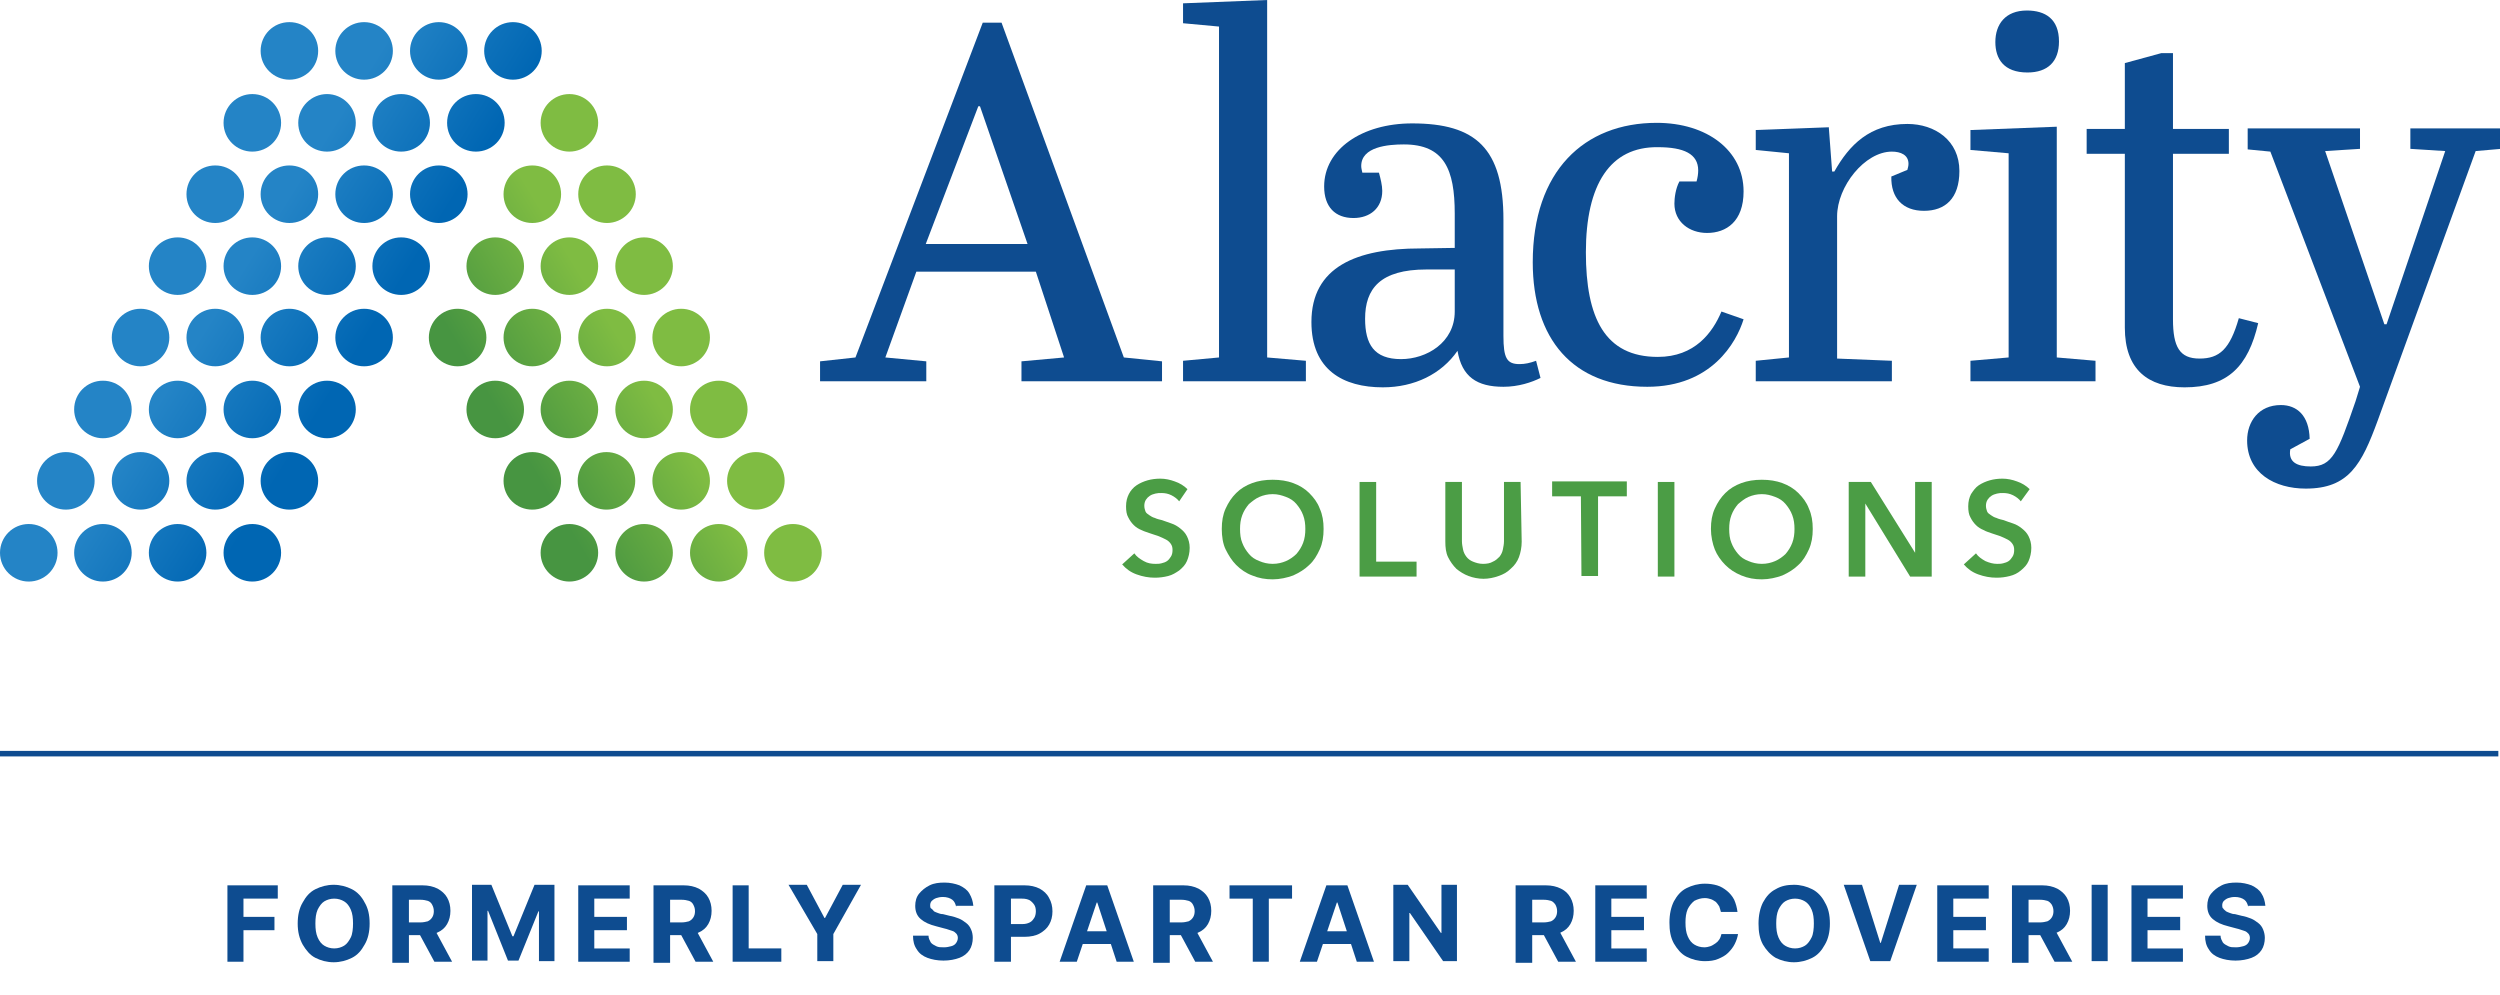
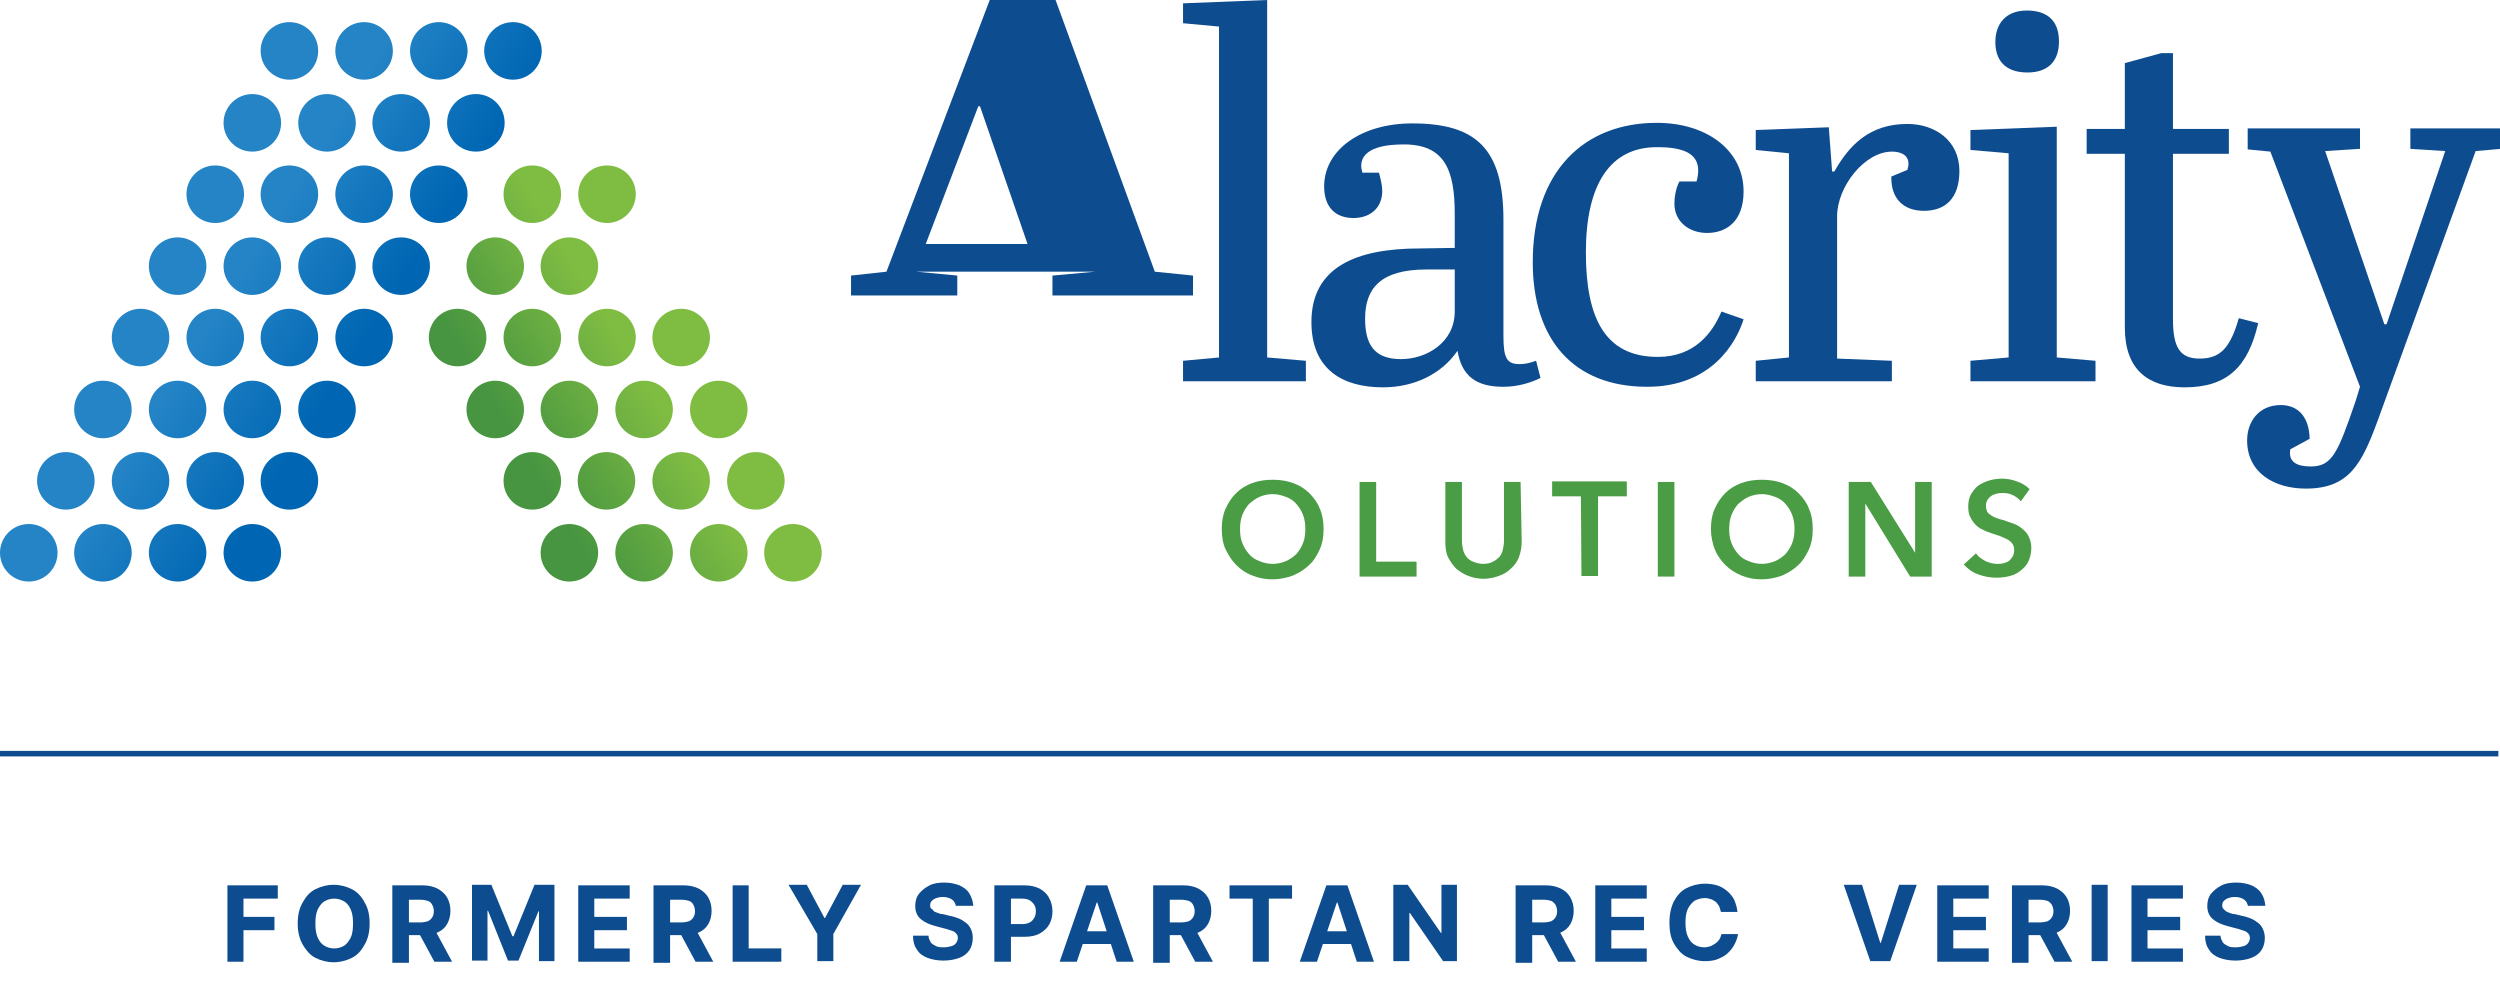
<svg xmlns="http://www.w3.org/2000/svg" version="1.1" id="Layer_2_00000073701811671726301770000007641432195598157976_" x="0px" y="0px" viewBox="0 0 451.8 179.8" style="enable-background:new 0 0 451.8 179.8;" xml:space="preserve">
  <style type="text/css">
	.st0{fill:#0E4C90;}
	.st1{fill:#4B9D45;}
	.st2{fill:url(#SVGID_1_);}
	.st3{fill:url(#SVGID_00000083800259561217333580000006563600018913450147_);}
	.st4{fill:url(#SVGID_00000031898628667664101490000006918064765858458544_);}
	.st5{fill:url(#SVGID_00000162311363742919384110000005537096938993449355_);}
	.st6{fill:url(#SVGID_00000017516251808766545740000014130649705479009921_);}
	.st7{fill:url(#SVGID_00000163064651403226107160000009689552117432234427_);}
	.st8{fill:url(#SVGID_00000173867411906171240030000008304185455468082048_);}
	.st9{fill:url(#SVGID_00000164490474652580148350000006102173328099532693_);}
	.st10{fill:url(#SVGID_00000028323383413320375480000013716450480356645282_);}
	.st11{fill:url(#SVGID_00000109710400884961741540000015946341779346976701_);}
	.st12{fill:url(#SVGID_00000130636416958929944400000004339687459097379207_);}
	.st13{fill:url(#SVGID_00000128444371969350111740000012389829995718161331_);}
	.st14{fill:url(#SVGID_00000152255805345427678970000016936146264975869873_);}
	.st15{fill:url(#SVGID_00000129891636709313728400000016927441825611858623_);}
	.st16{fill:url(#SVGID_00000151523050814831628630000015751227077016690830_);}
	.st17{fill:url(#SVGID_00000084518586608729923450000010006505477317388689_);}
	.st18{fill:url(#SVGID_00000075147139814741607690000011346795189508974211_);}
	.st19{fill:url(#SVGID_00000045583175170187656130000008663369715755008410_);}
	.st20{fill:url(#SVGID_00000043414900187964772020000005275771450729999033_);}
	.st21{fill:url(#SVGID_00000039106025327392824090000007303486119592883841_);}
	.st22{fill:url(#SVGID_00000136412723601027757430000014644586401672796575_);}
	.st23{fill:url(#SVGID_00000162331424761352897250000010891841333495039371_);}
	.st24{fill:url(#SVGID_00000078046831153605564810000008871871972688786834_);}
	.st25{fill:url(#SVGID_00000144304361805704346300000005270263260040821177_);}
	.st26{fill:url(#SVGID_00000085964446896192687950000000991923944068092803_);}
	.st27{fill:url(#SVGID_00000124158545136830724440000004037192336674971310_);}
	.st28{fill:url(#SVGID_00000105403993675065228950000014994395243144049059_);}
	.st29{fill:url(#SVGID_00000083090609541380955810000010484593329203380409_);}
	.st30{fill:url(#SVGID_00000143613968422899126800000008090413145486726298_);}
	.st31{fill:url(#SVGID_00000038404680098310882570000003866068794910409131_);}
	.st32{fill:url(#SVGID_00000165938456241978542810000017685388235861471633_);}
	.st33{fill:url(#SVGID_00000052786011371280909960000001979858656443258773_);}
	.st34{fill:url(#SVGID_00000069397985042833817700000010928840065688245925_);}
	.st35{fill:url(#SVGID_00000103982946395986615000000002648786347850645944_);}
	.st36{fill:url(#SVGID_00000158003150517197337300000009895683714500086185_);}
	.st37{fill:url(#SVGID_00000154384005833225579130000001738795560855297438_);}
	.st38{fill:url(#SVGID_00000045594447838444871770000007844434666348420790_);}
	.st39{fill:url(#SVGID_00000044135722891266758180000004260909133927405742_);}
	.st40{fill:url(#SVGID_00000181793454066410981440000001805405049222558371_);}
	.st41{fill:url(#SVGID_00000176752867644213456120000017502870299746319036_);}
	.st42{fill:url(#SVGID_00000025444022343641098370000002234001990654020236_);}
	.st43{fill:url(#SVGID_00000128451024962266089540000008211054547085759930_);}
	.st44{fill:url(#SVGID_00000149382362235263764510000007789901731382412477_);}
	.st45{fill:url(#SVGID_00000127022652620508062310000017269371029995428780_);}
	.st46{fill:url(#SVGID_00000083090021122169471120000004379541349882494653_);}
	.st47{fill:url(#SVGID_00000052825368373595408540000011797625311568435354_);}
	.st48{fill:url(#SVGID_00000029748894879087833060000006390097568781392827_);}
	.st49{fill:url(#SVGID_00000098900543492243992770000007231265669235783056_);}
	.st50{fill:url(#SVGID_00000106134846199607156640000008647247548926012853_);}
	.st51{fill:url(#SVGID_00000103959071836125490880000014256984234002388137_);}
	.st52{fill:url(#SVGID_00000151523707278026253120000007994700015026174389_);}
	.st53{fill:url(#SVGID_00000033352403935496582730000016758414320519161256_);}
	.st54{fill:url(#SVGID_00000074410957412750111930000015286790743428923274_);}
	.st55{fill:url(#SVGID_00000145017579881234723700000018005854430587859903_);}
	.st56{enable-background:new    ;}
	.st57{fill:none;stroke:#0E4C90;stroke-miterlimit:10;}
</style>
  <g id="Layer_1-2">
    <g>
      <g>
        <g>
-           <path class="st0" d="M187.2,49.1h-21.6L160,64.6l7.4,0.7v3.6h-19.2v-3.6l6.4-0.7l23-60.5h3.4l22.1,60.5l6.9,0.7v3.6h-25.4v-3.6      l7.7-0.7L187.2,49.1L187.2,49.1z M167.3,44.1h18.4l-8.6-24.9h-0.3L167.3,44.1L167.3,44.1z" />
+           <path class="st0" d="M187.2,49.1h-21.6l7.4,0.7v3.6h-19.2v-3.6l6.4-0.7l23-60.5h3.4l22.1,60.5l6.9,0.7v3.6h-25.4v-3.6      l7.7-0.7L187.2,49.1L187.2,49.1z M167.3,44.1h18.4l-8.6-24.9h-0.3L167.3,44.1L167.3,44.1z" />
          <path class="st0" d="M229,0v64.6l7,0.6v3.7h-22.2v-3.7l6.5-0.6V4.8l-6.5-0.6V0.6L229,0L229,0z" />
          <path class="st0" d="M262.9,44.8v-6.2c0-8-1.9-12.5-9.2-12.5c-2.8,0-7.7,0.4-7.7,3.9c0,0.4,0.1,0.7,0.2,1.2h3      c0.3,1.1,0.6,2.3,0.6,3.3c0,3.1-2.2,4.9-5.2,4.9c-3.3,0-5.3-2-5.3-5.7c0-6.7,6.8-11.4,15.9-11.4c11.5,0,16.5,4.5,16.5,17.4v21      c0,4,0.6,5.1,2.9,5.1c1,0,1.9-0.2,3-0.6l0.8,3.1c-1.6,0.8-4,1.6-6.7,1.6c-4.8,0-7.5-1.8-8.3-6.5c-2.9,4.2-7.8,6.6-13.5,6.6      c-7.1,0-12.9-3.1-12.9-11.8c0-10,8.2-13.3,19.6-13.3L262.9,44.8L262.9,44.8z M262.9,56.3v-7.6h-5.1c-8.4,0-11.1,3.5-11.1,8.9      c0,4.6,1.6,7.3,6.5,7.3C257.8,64.9,262.9,61.9,262.9,56.3L262.9,56.3z" />
          <path class="st0" d="M286.6,45.6c0,11.8,3.4,18.9,13,18.9c6.7,0,9.9-4.4,11.5-8.2l4,1.4c-1.3,4.2-5.8,12.2-17.4,12.2      c-13.5,0-20.7-8.7-20.7-22.5c0-16.5,9.3-25.2,22.4-25.2c9.1,0,15.7,5,15.7,12.4c0,5.4-3.1,7.5-6.6,7.5c-3.2,0-5.9-2-5.9-5.3      c0-1,0.2-2.7,0.9-4h3.1c0.2-0.7,0.3-1.4,0.3-2c0-3-2.6-4.2-7.3-4.2C291,26.5,286.6,33.3,286.6,45.6L286.6,45.6z" />
          <path class="st0" d="M341.9,65.2v3.7h-24.6v-3.7l6-0.6V27.7l-6-0.6v-3.6l13.2-0.5l0.6,8h0.4c2.7-4.8,6.4-8.6,13.2-8.6      c5,0,9.4,3,9.4,8.5c0,5-2.6,7.2-6.4,7.2s-6-2.3-5.9-6.2l2.9-1.2c0.1-0.4,0.2-0.7,0.2-1.1c0-1.6-1.4-2.2-3-2.2      c-4.9,0-9.9,6.3-9.9,11.7v25.7L341.9,65.2L341.9,65.2z" />
          <path class="st0" d="M371.7,22.9v41.7l7,0.6v3.7h-22.6v-3.7l6.9-0.6V27.7l-6.9-0.6v-3.6L371.7,22.9L371.7,22.9z M366.3,1.9      c3.3,0,5.8,1.5,5.8,5.6c0,3.6-2,5.6-5.7,5.6c-4.3,0-5.8-2.5-5.8-5.5C360.6,4.4,362.4,1.9,366.3,1.9z" />
          <path class="st0" d="M384,27.8h-6.9v-4.5h6.9V11.4l6.6-1.8h2.1v13.7h10.1v4.5h-10.1v29.9c0,5,1.2,7.1,4.8,7.1s5.5-1.7,7.1-7.3      l3.5,0.9c-1.8,7.8-5.5,11.6-13.3,11.6c-6.6,0-10.8-3.2-10.8-10.8L384,27.8L384,27.8z" />
          <path class="st0" d="M406.2,23.2h20.3v3.7l-6.3,0.4l10.7,31.3h0.4l10.6-31.3l-6.3-0.4v-3.7h16.4v3.7l-4.6,0.4L429.7,76      c-2.9,7.9-5.2,12.3-13,12.3c-5.6,0-10.6-2.8-10.6-8.7c0-3.4,2.1-6.4,6.1-6.4c2.9,0,5.1,1.9,5.2,6.1l-3.5,1.9      c-0.4,2.3,1.2,3.1,3.7,3.1c3.9,0,4.9-2.5,8.1-11.8l0.8-2.6l-16.2-42.5l-4.1-0.4L406.2,23.2L406.2,23.2z" />
        </g>
        <g>
-           <path class="st1" d="M213.1,90.6c-0.3-0.4-0.8-0.8-1.4-1.1c-0.6-0.3-1.2-0.4-1.8-0.4c-0.4,0-0.7,0-1.1,0.1      c-0.4,0.1-0.7,0.2-1,0.4c-0.3,0.2-0.5,0.4-0.7,0.7c-0.2,0.3-0.3,0.7-0.3,1.1c0,0.4,0.1,0.7,0.2,1s0.4,0.5,0.7,0.7s0.6,0.4,1,0.5      c0.4,0.2,0.9,0.3,1.3,0.4c0.6,0.2,1.1,0.4,1.7,0.6c0.6,0.2,1.1,0.5,1.6,0.9c0.5,0.4,0.9,0.8,1.2,1.4c0.3,0.6,0.5,1.3,0.5,2.1      c0,0.9-0.2,1.7-0.5,2.4c-0.3,0.7-0.8,1.2-1.4,1.7c-0.6,0.4-1.2,0.8-2,1c-0.8,0.2-1.6,0.3-2.4,0.3c-1.1,0-2.2-0.2-3.3-0.6      s-1.9-1-2.6-1.8l2.2-2c0.4,0.6,1,1,1.7,1.4s1.4,0.5,2.1,0.5c0.4,0,0.7,0,1.1-0.1s0.7-0.2,1-0.4s0.5-0.5,0.7-0.8      c0.2-0.3,0.3-0.7,0.3-1.2s-0.1-0.8-0.3-1.1c-0.2-0.3-0.5-0.6-0.9-0.8c-0.4-0.2-0.8-0.4-1.3-0.6c-0.5-0.2-1-0.3-1.5-0.5      c-0.5-0.2-1-0.3-1.6-0.6c-0.5-0.2-1-0.5-1.4-0.9s-0.7-0.8-1-1.4c-0.3-0.5-0.4-1.2-0.4-2c0-0.9,0.2-1.6,0.5-2.2s0.8-1.2,1.4-1.6      c0.6-0.4,1.3-0.7,2-0.9s1.5-0.3,2.3-0.3c0.9,0,1.8,0.2,2.6,0.5c0.9,0.3,1.7,0.8,2.3,1.4L213.1,90.6L213.1,90.6z" />
          <path class="st1" d="M220.8,95.6c0-1.4,0.2-2.6,0.7-3.7c0.5-1.1,1.1-2,1.9-2.8s1.8-1.4,2.9-1.8s2.3-0.6,3.7-0.6s2.6,0.2,3.7,0.6      c1.1,0.4,2.1,1,2.9,1.8c0.8,0.8,1.5,1.7,1.9,2.8c0.5,1.1,0.7,2.3,0.7,3.7s-0.2,2.6-0.7,3.7c-0.5,1.1-1.1,2.1-1.9,2.8      c-0.8,0.8-1.8,1.4-2.9,1.9c-1.1,0.4-2.4,0.7-3.7,0.7s-2.5-0.2-3.7-0.7c-1.1-0.4-2.1-1.1-2.9-1.9s-1.4-1.8-1.9-2.8      S220.8,96.9,220.8,95.6z M224.1,95.6c0,0.9,0.1,1.8,0.4,2.5c0.3,0.8,0.7,1.4,1.2,2c0.5,0.6,1.1,1,1.9,1.3      c0.7,0.3,1.5,0.5,2.4,0.5s1.7-0.2,2.4-0.5s1.4-0.8,1.9-1.3c0.5-0.6,0.9-1.2,1.2-2c0.3-0.8,0.4-1.6,0.4-2.5s-0.1-1.7-0.4-2.5      c-0.3-0.8-0.7-1.4-1.2-2c-0.5-0.6-1.1-1-1.9-1.3s-1.5-0.5-2.4-0.5s-1.7,0.2-2.4,0.5c-0.7,0.3-1.3,0.8-1.9,1.3      c-0.5,0.6-0.9,1.2-1.2,2C224.2,93.9,224.1,94.7,224.1,95.6L224.1,95.6z" />
          <path class="st1" d="M245.7,87.1h3v14.4h7.3v2.7h-10.3L245.7,87.1L245.7,87.1z" />
          <path class="st1" d="M275,97.9c0,1-0.2,2-0.5,2.8s-0.8,1.5-1.5,2.1c-0.6,0.6-1.3,1-2.2,1.3c-0.8,0.3-1.8,0.5-2.7,0.5      s-1.9-0.2-2.7-0.5s-1.6-0.8-2.2-1.3c-0.6-0.6-1.1-1.3-1.5-2.1s-0.5-1.8-0.5-2.8V87.1h3v10.7c0,0.5,0.1,1,0.2,1.5      c0.1,0.5,0.3,0.9,0.6,1.3c0.3,0.4,0.7,0.7,1.2,0.9c0.5,0.2,1.1,0.4,1.8,0.4s1.3-0.1,1.8-0.4c0.5-0.2,0.9-0.6,1.2-0.9      c0.3-0.4,0.5-0.8,0.6-1.3s0.2-1,0.2-1.5V87.1h3L275,97.9L275,97.9z" />
          <path class="st1" d="M285.7,89.7h-5.2v-2.7H294v2.7h-5.2v14.4h-3L285.7,89.7L285.7,89.7z" />
          <path class="st1" d="M299.6,87.1h3v17.1h-3V87.1z" />
          <path class="st1" d="M309.2,95.6c0-1.4,0.2-2.6,0.7-3.7c0.5-1.1,1.1-2,1.9-2.8s1.8-1.4,2.9-1.8s2.3-0.6,3.7-0.6s2.6,0.2,3.7,0.6      s2.1,1,2.9,1.8c0.8,0.8,1.5,1.7,1.9,2.8c0.5,1.1,0.7,2.3,0.7,3.7s-0.2,2.6-0.7,3.7c-0.5,1.1-1.1,2.1-1.9,2.8      c-0.8,0.8-1.8,1.4-2.9,1.9c-1.1,0.4-2.4,0.7-3.7,0.7s-2.5-0.2-3.7-0.7s-2.1-1.1-2.9-1.9s-1.5-1.8-1.9-2.8S309.2,96.9,309.2,95.6      z M312.5,95.6c0,0.9,0.1,1.8,0.4,2.5c0.3,0.8,0.7,1.4,1.2,2c0.5,0.6,1.1,1,1.9,1.3c0.7,0.3,1.5,0.5,2.4,0.5s1.7-0.2,2.4-0.5      s1.4-0.8,1.9-1.3c0.5-0.6,0.9-1.2,1.2-2c0.3-0.8,0.4-1.6,0.4-2.5s-0.1-1.7-0.4-2.5c-0.3-0.8-0.7-1.4-1.2-2      c-0.5-0.6-1.1-1-1.9-1.3s-1.5-0.5-2.4-0.5s-1.7,0.2-2.4,0.5s-1.3,0.8-1.9,1.3c-0.5,0.6-0.9,1.2-1.2,2      C312.6,93.9,312.5,94.7,312.5,95.6L312.5,95.6z" />
          <path class="st1" d="M334.1,87.1h4l8,12.8h0V87.1h3v17.1h-3.9l-8.1-13.2h0v13.2h-3L334.1,87.1L334.1,87.1z" />
          <path class="st1" d="M365.2,90.6c-0.3-0.4-0.8-0.8-1.4-1.1c-0.6-0.3-1.2-0.4-1.8-0.4c-0.4,0-0.7,0-1.1,0.1s-0.7,0.2-1,0.4      c-0.3,0.2-0.5,0.4-0.7,0.7c-0.2,0.3-0.3,0.7-0.3,1.1c0,0.4,0.1,0.7,0.2,1s0.4,0.5,0.7,0.7s0.6,0.4,1,0.5      c0.4,0.2,0.9,0.3,1.3,0.4c0.5,0.2,1.1,0.4,1.7,0.6c0.6,0.2,1.1,0.5,1.6,0.9s0.9,0.8,1.2,1.4c0.3,0.6,0.5,1.3,0.5,2.1      c0,0.9-0.2,1.7-0.5,2.4c-0.3,0.7-0.8,1.2-1.4,1.7s-1.2,0.8-2,1c-0.8,0.2-1.5,0.3-2.4,0.3c-1.1,0-2.2-0.2-3.3-0.6s-1.9-1-2.6-1.8      l2.2-2c0.4,0.6,1,1,1.7,1.4c0.7,0.3,1.4,0.5,2.1,0.5c0.4,0,0.7,0,1.1-0.1s0.7-0.2,1-0.4s0.5-0.5,0.7-0.8s0.3-0.7,0.3-1.2      s-0.1-0.8-0.3-1.1s-0.5-0.6-0.9-0.8c-0.4-0.2-0.8-0.4-1.3-0.6c-0.5-0.2-1-0.3-1.5-0.5c-0.5-0.2-1-0.3-1.5-0.6      c-0.5-0.2-1-0.5-1.4-0.9s-0.7-0.8-1-1.4c-0.3-0.5-0.4-1.2-0.4-2c0-0.9,0.2-1.6,0.5-2.2c0.4-0.6,0.8-1.2,1.4-1.6      c0.6-0.4,1.3-0.7,2-0.9s1.5-0.3,2.3-0.3c0.9,0,1.8,0.2,2.6,0.5c0.9,0.3,1.7,0.8,2.3,1.4L365.2,90.6L365.2,90.6z" />
        </g>
        <g>
          <linearGradient id="SVGID_1_" gradientUnits="userSpaceOnUse" x1="104.78" y1="83.25" x2="126.66" y2="96.5" gradientTransform="matrix(1 0 0 -1 0 182)">
            <stop offset="0" style="stop-color:#479541" />
            <stop offset="1" style="stop-color:#7FBC42" />
          </linearGradient>
          <circle class="st2" cx="102.9" cy="99.9" r="5.2" />
          <linearGradient id="SVGID_00000014599310765260868560000014047964046816520118_" gradientUnits="userSpaceOnUse" x1="108.394" y1="77.284" x2="130.274" y2="90.524" gradientTransform="matrix(1 0 0 -1 0 182)">
            <stop offset="0" style="stop-color:#479541" />
            <stop offset="1" style="stop-color:#7FBC42" />
          </linearGradient>
          <path style="fill:url(#SVGID_00000014599310765260868560000014047964046816520118_);" d="M111.2,99.9c0-2.9,2.3-5.2,5.2-5.2      s5.2,2.3,5.2,5.2s-2.3,5.2-5.2,5.2S111.2,102.7,111.2,99.9z" />
          <linearGradient id="SVGID_00000157309355150473510490000005555205511800624057_" gradientUnits="userSpaceOnUse" x1="112.004" y1="71.314" x2="133.893" y2="84.564" gradientTransform="matrix(1 0 0 -1 0 182)">
            <stop offset="0" style="stop-color:#479541" />
            <stop offset="1" style="stop-color:#7FBC42" />
          </linearGradient>
          <path style="fill:url(#SVGID_00000157309355150473510490000005555205511800624057_);" d="M124.7,99.9c0-2.9,2.3-5.2,5.2-5.2      s5.2,2.3,5.2,5.2s-2.3,5.2-5.2,5.2S124.7,102.7,124.7,99.9z" />
          <linearGradient id="SVGID_00000015330139230424235530000011983597364798667452_" gradientUnits="userSpaceOnUse" x1="115.608" y1="65.354" x2="137.498" y2="78.604" gradientTransform="matrix(1 0 0 -1 0 182)">
            <stop offset="0" style="stop-color:#479541" />
            <stop offset="1" style="stop-color:#7FBC42" />
          </linearGradient>
          <path style="fill:url(#SVGID_00000015330139230424235530000011983597364798667452_);" d="M143.3,105.1c-2.9,0-5.2-2.3-5.2-5.2      s2.3-5.2,5.2-5.2s5.2,2.3,5.2,5.2S146.2,105.1,143.3,105.1z" />
          <linearGradient id="SVGID_00000047754437892109143670000012660294834919725996_" gradientUnits="userSpaceOnUse" x1="97.24" y1="95.71" x2="119.12" y2="108.96" gradientTransform="matrix(1 0 0 -1 0 182)">
            <stop offset="0" style="stop-color:#479541" />
            <stop offset="1" style="stop-color:#7FBC42" />
          </linearGradient>
          <path style="fill:url(#SVGID_00000047754437892109143670000012660294834919725996_);" d="M96.2,81.7c2.9,0,5.2,2.3,5.2,5.2      s-2.3,5.2-5.2,5.2S91,89.8,91,86.9S93.3,81.7,96.2,81.7z" />
          <linearGradient id="SVGID_00000088846442228859859930000016285984519051906956_" gradientUnits="userSpaceOnUse" x1="100.85" y1="89.75" x2="122.73" y2="102.99" gradientTransform="matrix(1 0 0 -1 0 182)">
            <stop offset="0" style="stop-color:#479541" />
            <stop offset="1" style="stop-color:#7FBC42" />
          </linearGradient>
          <path style="fill:url(#SVGID_00000088846442228859859930000016285984519051906956_);" d="M114.8,86.9c0,2.9-2.3,5.2-5.2,5.2      s-5.2-2.3-5.2-5.2s2.3-5.2,5.2-5.2S114.8,84,114.8,86.9z" />
          <linearGradient id="SVGID_00000159432362602978388180000003836061332914116262_" gradientUnits="userSpaceOnUse" x1="104.462" y1="83.776" x2="126.342" y2="97.026" gradientTransform="matrix(1 0 0 -1 0 182)">
            <stop offset="0" style="stop-color:#479541" />
            <stop offset="1" style="stop-color:#7FBC42" />
          </linearGradient>
          <path style="fill:url(#SVGID_00000159432362602978388180000003836061332914116262_);" d="M128.3,86.9c0,2.9-2.3,5.2-5.2,5.2      s-5.2-2.3-5.2-5.2s2.3-5.2,5.2-5.2S128.3,84,128.3,86.9z" />
          <linearGradient id="SVGID_00000092426773173279092480000000328984680310729856_" gradientUnits="userSpaceOnUse" x1="108.07" y1="77.811" x2="129.96" y2="91.061" gradientTransform="matrix(1 0 0 -1 0 182)">
            <stop offset="0" style="stop-color:#479541" />
            <stop offset="1" style="stop-color:#7FBC42" />
          </linearGradient>
          <circle style="fill:url(#SVGID_00000092426773173279092480000000328984680310729856_);" cx="136.6" cy="86.9" r="5.2" />
          <linearGradient id="SVGID_00000084515652680446263570000009643643473619265961_" gradientUnits="userSpaceOnUse" x1="89.698" y1="108.174" x2="111.578" y2="121.424" gradientTransform="matrix(1 0 0 -1 0 182)">
            <stop offset="0" style="stop-color:#479541" />
            <stop offset="1" style="stop-color:#7FBC42" />
          </linearGradient>
          <circle style="fill:url(#SVGID_00000084515652680446263570000009643643473619265961_);" cx="89.5" cy="74" r="5.2" />
          <linearGradient id="SVGID_00000062876777306031446470000016072902907822524296_" gradientUnits="userSpaceOnUse" x1="93.311" y1="102.209" x2="115.191" y2="115.449" gradientTransform="matrix(1 0 0 -1 0 182)">
            <stop offset="0" style="stop-color:#479541" />
            <stop offset="1" style="stop-color:#7FBC42" />
          </linearGradient>
          <circle style="fill:url(#SVGID_00000062876777306031446470000016072902907822524296_);" cx="102.9" cy="74" r="5.2" />
          <linearGradient id="SVGID_00000162336163048498321370000005514547463650549646_" gradientUnits="userSpaceOnUse" x1="96.923" y1="96.235" x2="118.803" y2="109.485" gradientTransform="matrix(1 0 0 -1 0 182)">
            <stop offset="0" style="stop-color:#479541" />
            <stop offset="1" style="stop-color:#7FBC42" />
          </linearGradient>
          <circle style="fill:url(#SVGID_00000162336163048498321370000005514547463650549646_);" cx="116.4" cy="74" r="5.2" />
          <linearGradient id="SVGID_00000163756398479713712760000011991550661185655224_" gradientUnits="userSpaceOnUse" x1="100.529" y1="90.272" x2="122.409" y2="103.522" gradientTransform="matrix(1 0 0 -1 0 182)">
            <stop offset="0" style="stop-color:#479541" />
            <stop offset="1" style="stop-color:#7FBC42" />
          </linearGradient>
          <path style="fill:url(#SVGID_00000163756398479713712760000011991550661185655224_);" d="M129.9,79.2c-2.9,0-5.2-2.3-5.2-5.2      s2.3-5.2,5.2-5.2c2.9,0,5.2,2.3,5.2,5.2S132.7,79.2,129.9,79.2z" />
          <linearGradient id="SVGID_00000084491501225101675540000002000897665721691782_" gradientUnits="userSpaceOnUse" x1="82.15" y1="120.629" x2="104.04" y2="133.879" gradientTransform="matrix(1 0 0 -1 0 182)">
            <stop offset="0" style="stop-color:#479541" />
            <stop offset="1" style="stop-color:#7FBC42" />
          </linearGradient>
          <circle style="fill:url(#SVGID_00000084491501225101675540000002000897665721691782_);" cx="82.7" cy="61" r="5.2" />
          <linearGradient id="SVGID_00000093893557487064251660000007337033380162195888_" gradientUnits="userSpaceOnUse" x1="85.762" y1="114.667" x2="107.652" y2="127.907" gradientTransform="matrix(1 0 0 -1 0 182)">
            <stop offset="0" style="stop-color:#479541" />
            <stop offset="1" style="stop-color:#7FBC42" />
          </linearGradient>
          <circle style="fill:url(#SVGID_00000093893557487064251660000007337033380162195888_);" cx="96.2" cy="61" r="5.2" />
          <linearGradient id="SVGID_00000049925779357635001420000003918272495039340197_" gradientUnits="userSpaceOnUse" x1="89.383" y1="108.695" x2="111.263" y2="121.945" gradientTransform="matrix(1 0 0 -1 0 182)">
            <stop offset="0" style="stop-color:#479541" />
            <stop offset="1" style="stop-color:#7FBC42" />
          </linearGradient>
          <circle style="fill:url(#SVGID_00000049925779357635001420000003918272495039340197_);" cx="109.7" cy="61" r="5.2" />
          <linearGradient id="SVGID_00000088127784480369932370000013291212444299185051_" gradientUnits="userSpaceOnUse" x1="92.991" y1="102.728" x2="114.871" y2="115.978" gradientTransform="matrix(1 0 0 -1 0 182)">
            <stop offset="0" style="stop-color:#479541" />
            <stop offset="1" style="stop-color:#7FBC42" />
          </linearGradient>
          <circle style="fill:url(#SVGID_00000088127784480369932370000013291212444299185051_);" cx="123.1" cy="61" r="5.2" />
          <linearGradient id="SVGID_00000112594748381623579930000003464146905809669306_" gradientUnits="userSpaceOnUse" x1="78.219" y1="127.131" x2="100.109" y2="140.371" gradientTransform="matrix(1 0 0 -1 0 182)">
            <stop offset="0" style="stop-color:#479541" />
            <stop offset="1" style="stop-color:#7FBC42" />
          </linearGradient>
          <circle style="fill:url(#SVGID_00000112594748381623579930000003464146905809669306_);" cx="89.5" cy="48.1" r="5.2" />
          <linearGradient id="SVGID_00000095314213367517743630000013120519315102545562_" gradientUnits="userSpaceOnUse" x1="81.831" y1="121.159" x2="103.721" y2="134.409" gradientTransform="matrix(1 0 0 -1 0 182)">
            <stop offset="0" style="stop-color:#479541" />
            <stop offset="1" style="stop-color:#7FBC42" />
          </linearGradient>
          <circle style="fill:url(#SVGID_00000095314213367517743630000013120519315102545562_);" cx="102.9" cy="48.1" r="5.2" />
          <linearGradient id="SVGID_00000177453007624702861700000011539690559151143566_" gradientUnits="userSpaceOnUse" x1="85.451" y1="115.188" x2="107.331" y2="128.438" gradientTransform="matrix(1 0 0 -1 0 182)">
            <stop offset="0" style="stop-color:#479541" />
            <stop offset="1" style="stop-color:#7FBC42" />
          </linearGradient>
-           <circle style="fill:url(#SVGID_00000177453007624702861700000011539690559151143566_);" cx="116.4" cy="48.1" r="5.2" />
          <linearGradient id="SVGID_00000006679526362024038220000007664678844295758486_" gradientUnits="userSpaceOnUse" x1="74.291" y1="133.619" x2="96.181" y2="146.869" gradientTransform="matrix(1 0 0 -1 0 182)">
            <stop offset="0" style="stop-color:#479541" />
            <stop offset="1" style="stop-color:#7FBC42" />
          </linearGradient>
          <path style="fill:url(#SVGID_00000006679526362024038220000007664678844295758486_);" d="M96.2,29.9c2.9,0,5.2,2.3,5.2,5.2      s-2.3,5.2-5.2,5.2S91,38,91,35.1S93.3,29.9,96.2,29.9z" />
          <linearGradient id="SVGID_00000047754467320146439620000012005380798659817876_" gradientUnits="userSpaceOnUse" x1="77.898" y1="127.663" x2="99.788" y2="140.903" gradientTransform="matrix(1 0 0 -1 0 182)">
            <stop offset="0" style="stop-color:#479541" />
            <stop offset="1" style="stop-color:#7FBC42" />
          </linearGradient>
          <path style="fill:url(#SVGID_00000047754467320146439620000012005380798659817876_);" d="M109.7,40.3c-2.9,0-5.2-2.3-5.2-5.2      s2.3-5.2,5.2-5.2s5.2,2.3,5.2,5.2S112.5,40.3,109.7,40.3z" />
          <linearGradient id="SVGID_00000165224473631538470470000002447432199328558778_" gradientUnits="userSpaceOnUse" x1="70.355" y1="140.127" x2="92.245" y2="153.368" gradientTransform="matrix(1 0 0 -1 0 182)">
            <stop offset="0" style="stop-color:#479541" />
            <stop offset="1" style="stop-color:#7FBC42" />
          </linearGradient>
-           <circle style="fill:url(#SVGID_00000165224473631538470470000002447432199328558778_);" cx="102.9" cy="22.2" r="5.2" />
        </g>
        <g>
          <linearGradient id="SVGID_00000141456198879753130450000005360187604038884486_" gradientUnits="userSpaceOnUse" x1="85.56" y1="151.82" x2="64.04" y2="165.39" gradientTransform="matrix(1 0 0 -1 0 182)">
            <stop offset="0" style="stop-color:#0066B3" />
            <stop offset="1" style="stop-color:#2484C6" />
          </linearGradient>
          <path style="fill:url(#SVGID_00000141456198879753130450000005360187604038884486_);" d="M52.3,14.4c2.9,0,5.2-2.3,5.2-5.2      S55.2,4,52.3,4s-5.2,2.3-5.2,5.2S49.5,14.4,52.3,14.4z" />
          <linearGradient id="SVGID_00000140696030069194839910000005708897305787624091_" gradientUnits="userSpaceOnUse" x1="89.389" y1="157.899" x2="67.869" y2="171.469" gradientTransform="matrix(1 0 0 -1 0 182)">
            <stop offset="0" style="stop-color:#0066B3" />
            <stop offset="1" style="stop-color:#2484C6" />
          </linearGradient>
          <circle style="fill:url(#SVGID_00000140696030069194839910000005708897305787624091_);" cx="65.8" cy="9.2" r="5.2" />
          <linearGradient id="SVGID_00000053541893511380742080000014184424359553254835_" gradientUnits="userSpaceOnUse" x1="93.222" y1="163.983" x2="71.702" y2="177.543" gradientTransform="matrix(1 0 0 -1 0 182)">
            <stop offset="0" style="stop-color:#0066B3" />
            <stop offset="1" style="stop-color:#2484C6" />
          </linearGradient>
          <circle style="fill:url(#SVGID_00000053541893511380742080000014184424359553254835_);" cx="79.3" cy="9.2" r="5.2" />
          <linearGradient id="SVGID_00000134235647390637735150000000164212667468252553_" gradientUnits="userSpaceOnUse" x1="97.053" y1="170.054" x2="75.533" y2="183.624" gradientTransform="matrix(1 0 0 -1 0 182)">
            <stop offset="0" style="stop-color:#0066B3" />
            <stop offset="1" style="stop-color:#2484C6" />
          </linearGradient>
          <circle style="fill:url(#SVGID_00000134235647390637735150000000164212667468252553_);" cx="92.7" cy="9.2" r="5.2" />
          <linearGradient id="SVGID_00000167358504747242173340000010637459814961263258_" gradientUnits="userSpaceOnUse" x1="77.795" y1="139.513" x2="56.285" y2="153.083" gradientTransform="matrix(1 0 0 -1 0 182)">
            <stop offset="0" style="stop-color:#0066B3" />
            <stop offset="1" style="stop-color:#2484C6" />
          </linearGradient>
          <circle style="fill:url(#SVGID_00000167358504747242173340000010637459814961263258_);" cx="45.6" cy="22.2" r="5.2" />
          <linearGradient id="SVGID_00000049930363172589224000000005622292482019283372_" gradientUnits="userSpaceOnUse" x1="81.631" y1="145.602" x2="60.121" y2="159.162" gradientTransform="matrix(1 0 0 -1 0 182)">
            <stop offset="0" style="stop-color:#0066B3" />
            <stop offset="1" style="stop-color:#2484C6" />
          </linearGradient>
          <path style="fill:url(#SVGID_00000049930363172589224000000005622292482019283372_);" d="M53.9,22.2c0,2.9,2.3,5.2,5.2,5.2      s5.2-2.3,5.2-5.2S61.9,17,59.1,17S53.9,19.3,53.9,22.2z" />
          <linearGradient id="SVGID_00000121965572895272467150000010856546818269039269_" gradientUnits="userSpaceOnUse" x1="85.462" y1="151.673" x2="63.952" y2="165.243" gradientTransform="matrix(1 0 0 -1 0 182)">
            <stop offset="0" style="stop-color:#0066B3" />
            <stop offset="1" style="stop-color:#2484C6" />
          </linearGradient>
          <path style="fill:url(#SVGID_00000121965572895272467150000010856546818269039269_);" d="M67.3,22.2c0,2.9,2.3,5.2,5.2,5.2      s5.2-2.3,5.2-5.2S75.4,17,72.5,17S67.3,19.3,67.3,22.2z" />
          <linearGradient id="SVGID_00000100352888302273927560000017057321644866177974_" gradientUnits="userSpaceOnUse" x1="89.285" y1="157.743" x2="67.775" y2="171.303" gradientTransform="matrix(1 0 0 -1 0 182)">
            <stop offset="0" style="stop-color:#0066B3" />
            <stop offset="1" style="stop-color:#2484C6" />
          </linearGradient>
          <path style="fill:url(#SVGID_00000100352888302273927560000017057321644866177974_);" d="M86,17c-2.9,0-5.2,2.3-5.2,5.2      s2.3,5.2,5.2,5.2s5.2-2.3,5.2-5.2S88.9,17,86,17z" />
          <linearGradient id="SVGID_00000080164801111636949070000017556061642233283465_" gradientUnits="userSpaceOnUse" x1="70.053" y1="127.225" x2="48.533" y2="140.785" gradientTransform="matrix(1 0 0 -1 0 182)">
            <stop offset="0" style="stop-color:#0066B3" />
            <stop offset="1" style="stop-color:#2484C6" />
          </linearGradient>
          <path style="fill:url(#SVGID_00000080164801111636949070000017556061642233283465_);" d="M38.9,40.3c2.9,0,5.2-2.3,5.2-5.2      s-2.3-5.2-5.2-5.2s-5.2,2.3-5.2,5.2S36,40.3,38.9,40.3z" />
          <linearGradient id="SVGID_00000085223747961607141490000009284569282281537162_" gradientUnits="userSpaceOnUse" x1="73.877" y1="133.285" x2="52.357" y2="146.855" gradientTransform="matrix(1 0 0 -1 0 182)">
            <stop offset="0" style="stop-color:#0066B3" />
            <stop offset="1" style="stop-color:#2484C6" />
          </linearGradient>
          <path style="fill:url(#SVGID_00000085223747961607141490000009284569282281537162_);" d="M57.5,35.1c0-2.9-2.3-5.2-5.2-5.2      s-5.2,2.3-5.2,5.2s2.3,5.2,5.2,5.2S57.5,38,57.5,35.1z" />
          <linearGradient id="SVGID_00000125599826275099872890000006913834974846771360_" gradientUnits="userSpaceOnUse" x1="77.709" y1="139.369" x2="56.189" y2="152.929" gradientTransform="matrix(1 0 0 -1 0 182)">
            <stop offset="0" style="stop-color:#0066B3" />
            <stop offset="1" style="stop-color:#2484C6" />
          </linearGradient>
          <path style="fill:url(#SVGID_00000125599826275099872890000006913834974846771360_);" d="M71,35.1c0-2.9-2.3-5.2-5.2-5.2      s-5.2,2.3-5.2,5.2s2.3,5.2,5.2,5.2C68.7,40.3,71,38,71,35.1z" />
          <linearGradient id="SVGID_00000122690385867053404150000001824934820669614765_" gradientUnits="userSpaceOnUse" x1="81.541" y1="145.442" x2="60.021" y2="159.012" gradientTransform="matrix(1 0 0 -1 0 182)">
            <stop offset="0" style="stop-color:#0066B3" />
            <stop offset="1" style="stop-color:#2484C6" />
          </linearGradient>
          <circle style="fill:url(#SVGID_00000122690385867053404150000001824934820669614765_);" cx="79.3" cy="35.1" r="5.2" />
          <linearGradient id="SVGID_00000125603334433434274590000005844991911357370044_" gradientUnits="userSpaceOnUse" x1="62.288" y1="114.907" x2="40.768" y2="128.477" gradientTransform="matrix(1 0 0 -1 0 182)">
            <stop offset="0" style="stop-color:#0066B3" />
            <stop offset="1" style="stop-color:#2484C6" />
          </linearGradient>
          <circle style="fill:url(#SVGID_00000125603334433434274590000005844991911357370044_);" cx="32.1" cy="48.1" r="5.2" />
          <linearGradient id="SVGID_00000095325180601938474450000006692037065109489031_" gradientUnits="userSpaceOnUse" x1="66.122" y1="120.993" x2="44.602" y2="134.553" gradientTransform="matrix(1 0 0 -1 0 182)">
            <stop offset="0" style="stop-color:#0066B3" />
            <stop offset="1" style="stop-color:#2484C6" />
          </linearGradient>
          <circle style="fill:url(#SVGID_00000095325180601938474450000006692037065109489031_);" cx="45.6" cy="48.1" r="5.2" />
          <linearGradient id="SVGID_00000059994357291495858040000003696750369214977436_" gradientUnits="userSpaceOnUse" x1="69.951" y1="127.062" x2="48.431" y2="140.632" gradientTransform="matrix(1 0 0 -1 0 182)">
            <stop offset="0" style="stop-color:#0066B3" />
            <stop offset="1" style="stop-color:#2484C6" />
          </linearGradient>
          <circle style="fill:url(#SVGID_00000059994357291495858040000003696750369214977436_);" cx="59.1" cy="48.1" r="5.2" />
          <linearGradient id="SVGID_00000161609186271438577060000004789928156287906212_" gradientUnits="userSpaceOnUse" x1="73.778" y1="133.137" x2="52.258" y2="146.697" gradientTransform="matrix(1 0 0 -1 0 182)">
            <stop offset="0" style="stop-color:#0066B3" />
            <stop offset="1" style="stop-color:#2484C6" />
          </linearGradient>
          <path style="fill:url(#SVGID_00000161609186271438577060000004789928156287906212_);" d="M72.5,42.9c-2.9,0-5.2,2.3-5.2,5.2      s2.3,5.2,5.2,5.2s5.2-2.3,5.2-5.2S75.4,42.9,72.5,42.9z" />
          <linearGradient id="SVGID_00000142862993216037323210000003915305926999637672_" gradientUnits="userSpaceOnUse" x1="54.534" y1="102.616" x2="33.014" y2="116.176" gradientTransform="matrix(1 0 0 -1 0 182)">
            <stop offset="0" style="stop-color:#0066B3" />
            <stop offset="1" style="stop-color:#2484C6" />
          </linearGradient>
          <circle style="fill:url(#SVGID_00000142862993216037323210000003915305926999637672_);" cx="25.4" cy="61" r="5.2" />
          <linearGradient id="SVGID_00000033370527689032908580000010172818137345613455_" gradientUnits="userSpaceOnUse" x1="58.362" y1="108.683" x2="36.842" y2="122.253" gradientTransform="matrix(1 0 0 -1 0 182)">
            <stop offset="0" style="stop-color:#0066B3" />
            <stop offset="1" style="stop-color:#2484C6" />
          </linearGradient>
          <circle style="fill:url(#SVGID_00000033370527689032908580000010172818137345613455_);" cx="38.9" cy="61" r="5.2" />
          <linearGradient id="SVGID_00000092419042188384537320000002987298552393389492_" gradientUnits="userSpaceOnUse" x1="62.189" y1="114.758" x2="40.679" y2="128.319" gradientTransform="matrix(1 0 0 -1 0 182)">
            <stop offset="0" style="stop-color:#0066B3" />
            <stop offset="1" style="stop-color:#2484C6" />
          </linearGradient>
          <circle style="fill:url(#SVGID_00000092419042188384537320000002987298552393389492_);" cx="52.3" cy="61" r="5.2" />
          <linearGradient id="SVGID_00000013908413798082243280000016547317274553854877_" gradientUnits="userSpaceOnUse" x1="66.022" y1="120.834" x2="44.512" y2="134.404" gradientTransform="matrix(1 0 0 -1 0 182)">
            <stop offset="0" style="stop-color:#0066B3" />
            <stop offset="1" style="stop-color:#2484C6" />
          </linearGradient>
          <circle style="fill:url(#SVGID_00000013908413798082243280000016547317274553854877_);" cx="65.8" cy="61" r="5.2" />
          <linearGradient id="SVGID_00000174582396984551751150000015422528934465283249_" gradientUnits="userSpaceOnUse" x1="46.781" y1="90.301" x2="25.261" y2="103.871" gradientTransform="matrix(1 0 0 -1 0 182)">
            <stop offset="0" style="stop-color:#0066B3" />
            <stop offset="1" style="stop-color:#2484C6" />
          </linearGradient>
          <path style="fill:url(#SVGID_00000174582396984551751150000015422528934465283249_);" d="M18.6,79.2c2.9,0,5.2-2.3,5.2-5.2      s-2.3-5.2-5.2-5.2s-5.2,2.3-5.2,5.2S15.8,79.2,18.6,79.2z" />
          <linearGradient id="SVGID_00000144306092159013772610000011851269934360761503_" gradientUnits="userSpaceOnUse" x1="50.61" y1="96.379" x2="29.09" y2="109.939" gradientTransform="matrix(1 0 0 -1 0 182)">
            <stop offset="0" style="stop-color:#0066B3" />
            <stop offset="1" style="stop-color:#2484C6" />
          </linearGradient>
          <circle style="fill:url(#SVGID_00000144306092159013772610000011851269934360761503_);" cx="32.1" cy="74" r="5.2" />
          <linearGradient id="SVGID_00000002382282098920384640000004045991438251794100_" gradientUnits="userSpaceOnUse" x1="54.44" y1="102.45" x2="32.92" y2="116.02" gradientTransform="matrix(1 0 0 -1 0 182)">
            <stop offset="0" style="stop-color:#0066B3" />
            <stop offset="1" style="stop-color:#2484C6" />
          </linearGradient>
          <circle style="fill:url(#SVGID_00000002382282098920384640000004045991438251794100_);" cx="45.6" cy="74" r="5.2" />
          <linearGradient id="SVGID_00000083786503608917733090000003326335187500998287_" gradientUnits="userSpaceOnUse" x1="58.269" y1="108.529" x2="36.749" y2="122.099" gradientTransform="matrix(1 0 0 -1 0 182)">
            <stop offset="0" style="stop-color:#0066B3" />
            <stop offset="1" style="stop-color:#2484C6" />
          </linearGradient>
          <circle style="fill:url(#SVGID_00000083786503608917733090000003326335187500998287_);" cx="59.1" cy="74" r="5.2" />
          <linearGradient id="SVGID_00000126317732214651732180000004476209804366901683_" gradientUnits="userSpaceOnUse" x1="39.022" y1="78.003" x2="17.502" y2="91.563" gradientTransform="matrix(1 0 0 -1 0 182)">
            <stop offset="0" style="stop-color:#0066B3" />
            <stop offset="1" style="stop-color:#2484C6" />
          </linearGradient>
          <circle style="fill:url(#SVGID_00000126317732214651732180000004476209804366901683_);" cx="11.9" cy="86.9" r="5.2" />
          <linearGradient id="SVGID_00000028286983819604715990000014826611626198175621_" gradientUnits="userSpaceOnUse" x1="42.85" y1="84.07" x2="21.33" y2="97.64" gradientTransform="matrix(1 0 0 -1 0 182)">
            <stop offset="0" style="stop-color:#0066B3" />
            <stop offset="1" style="stop-color:#2484C6" />
          </linearGradient>
          <circle style="fill:url(#SVGID_00000028286983819604715990000014826611626198175621_);" cx="25.4" cy="86.9" r="5.2" />
          <linearGradient id="SVGID_00000161597445958951375550000012947673679760136110_" gradientUnits="userSpaceOnUse" x1="46.684" y1="90.156" x2="25.164" y2="103.726" gradientTransform="matrix(1 0 0 -1 0 182)">
            <stop offset="0" style="stop-color:#0066B3" />
            <stop offset="1" style="stop-color:#2484C6" />
          </linearGradient>
          <path style="fill:url(#SVGID_00000161597445958951375550000012947673679760136110_);" d="M38.9,92.1c2.9,0,5.2-2.3,5.2-5.2      s-2.3-5.2-5.2-5.2s-5.2,2.3-5.2,5.2S36,92.1,38.9,92.1z" />
          <linearGradient id="SVGID_00000045584005508162586130000013141504935357711262_" gradientUnits="userSpaceOnUse" x1="50.506" y1="96.223" x2="28.986" y2="109.783" gradientTransform="matrix(1 0 0 -1 0 182)">
            <stop offset="0" style="stop-color:#0066B3" />
            <stop offset="1" style="stop-color:#2484C6" />
          </linearGradient>
          <path style="fill:url(#SVGID_00000045584005508162586130000013141504935357711262_);" d="M52.3,81.7c-2.9,0-5.2,2.3-5.2,5.2      s2.3,5.2,5.2,5.2s5.2-2.3,5.2-5.2S55.2,81.7,52.3,81.7z" />
          <linearGradient id="SVGID_00000054244242509966258080000013124708529515108767_" gradientUnits="userSpaceOnUse" x1="31.26" y1="65.691" x2="9.74" y2="79.261" gradientTransform="matrix(1 0 0 -1 0 182)">
            <stop offset="0" style="stop-color:#0066B3" />
            <stop offset="1" style="stop-color:#2484C6" />
          </linearGradient>
          <circle style="fill:url(#SVGID_00000054244242509966258080000013124708529515108767_);" cx="5.2" cy="99.9" r="5.2" />
          <linearGradient id="SVGID_00000127730343125020120130000010681549886498513820_" gradientUnits="userSpaceOnUse" x1="35.087" y1="71.765" x2="13.567" y2="85.335" gradientTransform="matrix(1 0 0 -1 0 182)">
            <stop offset="0" style="stop-color:#0066B3" />
            <stop offset="1" style="stop-color:#2484C6" />
          </linearGradient>
          <circle style="fill:url(#SVGID_00000127730343125020120130000010681549886498513820_);" cx="18.6" cy="99.9" r="5.2" />
          <linearGradient id="SVGID_00000014619491842898708310000003515971766603732640_" gradientUnits="userSpaceOnUse" x1="38.918" y1="77.847" x2="17.398" y2="91.407" gradientTransform="matrix(1 0 0 -1 0 182)">
            <stop offset="0" style="stop-color:#0066B3" />
            <stop offset="1" style="stop-color:#2484C6" />
          </linearGradient>
          <circle style="fill:url(#SVGID_00000014619491842898708310000003515971766603732640_);" cx="32.1" cy="99.9" r="5.2" />
          <linearGradient id="SVGID_00000019659155921885488550000014013046859828669057_" gradientUnits="userSpaceOnUse" x1="42.75" y1="83.921" x2="21.23" y2="97.491" gradientTransform="matrix(1 0 0 -1 0 182)">
            <stop offset="0" style="stop-color:#0066B3" />
            <stop offset="1" style="stop-color:#2484C6" />
          </linearGradient>
          <circle style="fill:url(#SVGID_00000019659155921885488550000014013046859828669057_);" cx="45.6" cy="99.9" r="5.2" />
        </g>
      </g>
      <g class="st56">
        <path class="st0" d="M41.1,173.8v-13.8h9.1v2.4H44v3.3h5.6v2.4H44v5.7H41.1z" />
        <path class="st0" d="M66.8,166.9c0,1.5-0.3,2.8-0.9,3.8c-0.6,1.1-1.3,1.9-2.3,2.4s-2.1,0.8-3.3,0.8c-1.2,0-2.3-0.3-3.3-0.8     s-1.7-1.4-2.3-2.4c-0.6-1.1-0.9-2.3-0.9-3.8c0-1.5,0.3-2.8,0.9-3.8c0.6-1.1,1.3-1.9,2.3-2.4s2.1-0.8,3.3-0.8     c1.2,0,2.3,0.3,3.3,0.8s1.8,1.4,2.3,2.4C66.5,164.1,66.8,165.3,66.8,166.9z M63.8,166.9c0-1-0.1-1.8-0.4-2.5     c-0.3-0.7-0.7-1.2-1.2-1.5s-1.1-0.5-1.8-0.5c-0.7,0-1.3,0.2-1.8,0.5c-0.5,0.3-0.9,0.9-1.2,1.5c-0.3,0.7-0.4,1.5-0.4,2.5     c0,1,0.1,1.8,0.4,2.5c0.3,0.7,0.7,1.2,1.2,1.5c0.5,0.3,1.1,0.5,1.8,0.5c0.7,0,1.3-0.2,1.8-0.5c0.5-0.3,0.9-0.9,1.2-1.5     S63.8,167.8,63.8,166.9z" />
        <path class="st0" d="M70.9,173.8v-13.8h5.5c1,0,1.9,0.2,2.7,0.6c0.7,0.4,1.3,0.9,1.7,1.6s0.6,1.5,0.6,2.4c0,0.9-0.2,1.7-0.6,2.4     c-0.4,0.7-1,1.2-1.7,1.5c-0.7,0.4-1.7,0.5-2.7,0.5h-3.7v-2.3h3.2c0.6,0,1-0.1,1.4-0.2c0.4-0.2,0.6-0.4,0.8-0.7s0.3-0.7,0.3-1.1     c0-0.5-0.1-0.8-0.3-1.2s-0.5-0.6-0.8-0.7s-0.8-0.2-1.4-0.2h-2v11.4H70.9z M78.3,167.5l3.4,6.3h-3.2l-3.4-6.3H78.3z" />
        <path class="st0" d="M85.2,159.9h3.6l3.8,9.3h0.2l3.8-9.3h3.6v13.8h-2.8v-9h-0.1l-3.6,8.9h-1.9l-3.6-9h-0.1v9h-2.8V159.9z" />
        <path class="st0" d="M104.5,173.8v-13.8h9.3v2.4h-6.4v3.3h5.9v2.4h-5.9v3.3h6.4v2.4H104.5z" />
        <path class="st0" d="M118.1,173.8v-13.8h5.5c1,0,1.9,0.2,2.7,0.6c0.7,0.4,1.3,0.9,1.7,1.6s0.6,1.5,0.6,2.4c0,0.9-0.2,1.7-0.6,2.4     c-0.4,0.7-1,1.2-1.7,1.5c-0.7,0.4-1.7,0.5-2.7,0.5h-3.7v-2.3h3.2c0.6,0,1-0.1,1.4-0.2c0.4-0.2,0.6-0.4,0.8-0.7s0.3-0.7,0.3-1.1     c0-0.5-0.1-0.8-0.3-1.2s-0.5-0.6-0.8-0.7s-0.8-0.2-1.4-0.2h-2v11.4H118.1z M125.5,167.5l3.4,6.3h-3.2l-3.4-6.3H125.5z" />
      </g>
      <g class="st56">
        <path class="st0" d="M132.4,173.8v-13.8h2.9v11.4h5.9v2.4H132.4z" />
      </g>
      <g class="st56">
        <path class="st0" d="M142.5,159.9h3.3l3.2,6h0.1l3.2-6h3.3l-5,8.9v4.9h-2.9v-4.9L142.5,159.9z" />
        <path class="st0" d="M172.8,163.9c-0.1-0.5-0.3-1-0.7-1.3c-0.4-0.3-1-0.5-1.7-0.5c-0.5,0-0.9,0.1-1.2,0.2     c-0.3,0.1-0.6,0.3-0.8,0.5c-0.2,0.2-0.3,0.5-0.3,0.8c0,0.2,0,0.5,0.2,0.6s0.3,0.3,0.5,0.5c0.2,0.1,0.4,0.2,0.7,0.3     s0.5,0.2,0.9,0.2l1.2,0.3c0.6,0.1,1.2,0.3,1.7,0.5c0.5,0.2,0.9,0.5,1.3,0.8c0.4,0.3,0.7,0.7,0.9,1.2c0.2,0.4,0.3,1,0.3,1.5     c0,0.8-0.2,1.6-0.6,2.2c-0.4,0.6-1,1.1-1.8,1.4c-0.8,0.3-1.8,0.5-2.9,0.5c-1.1,0-2.1-0.2-2.9-0.5s-1.5-0.8-1.9-1.5     c-0.5-0.7-0.7-1.5-0.7-2.5h2.8c0,0.5,0.2,0.8,0.4,1.2c0.2,0.3,0.6,0.5,1,0.7s0.8,0.2,1.4,0.2c0.5,0,0.9-0.1,1.3-0.2     c0.4-0.1,0.7-0.3,0.9-0.6c0.2-0.3,0.3-0.6,0.3-0.9c0-0.3-0.1-0.6-0.3-0.8c-0.2-0.2-0.4-0.4-0.8-0.5s-0.8-0.3-1.3-0.4l-1.5-0.4     c-1.2-0.3-2.1-0.7-2.8-1.3c-0.7-0.6-1-1.4-1-2.4c0-0.8,0.2-1.6,0.7-2.2s1.1-1.1,1.9-1.5c0.8-0.4,1.7-0.5,2.7-0.5     c1,0,1.9,0.2,2.7,0.5c0.8,0.4,1.4,0.8,1.8,1.5s0.6,1.3,0.7,2.2H172.8z" />
      </g>
      <g class="st56">
        <path class="st0" d="M179.7,173.8v-13.8h5.5c1,0,1.9,0.2,2.7,0.6c0.7,0.4,1.3,0.9,1.7,1.7c0.4,0.7,0.6,1.5,0.6,2.4     s-0.2,1.7-0.6,2.4c-0.4,0.7-1,1.2-1.7,1.6c-0.7,0.4-1.7,0.6-2.7,0.6h-3.5v-2.3h3c0.6,0,1-0.1,1.4-0.3c0.4-0.2,0.6-0.5,0.8-0.8     s0.3-0.8,0.3-1.2c0-0.5-0.1-0.9-0.3-1.2c-0.2-0.3-0.5-0.6-0.8-0.8c-0.4-0.2-0.8-0.3-1.4-0.3h-2v11.4H179.7z" />
      </g>
      <g class="st56">
        <path class="st0" d="M194.6,173.8h-3.1l4.8-13.8h3.8l4.8,13.8h-3.1l-3.5-10.7h-0.1L194.6,173.8z M194.4,168.3h7.4v2.3h-7.4V168.3     z" />
        <path class="st0" d="M208.4,173.8v-13.8h5.5c1,0,1.9,0.2,2.7,0.6c0.7,0.4,1.3,0.9,1.7,1.6s0.6,1.5,0.6,2.4c0,0.9-0.2,1.7-0.6,2.4     c-0.4,0.7-1,1.2-1.7,1.5c-0.7,0.4-1.7,0.5-2.7,0.5h-3.7v-2.3h3.2c0.6,0,1-0.1,1.4-0.2c0.4-0.2,0.6-0.4,0.8-0.7s0.3-0.7,0.3-1.1     c0-0.5-0.1-0.8-0.3-1.2s-0.5-0.6-0.8-0.7s-0.8-0.2-1.4-0.2h-2v11.4H208.4z M215.8,167.5l3.4,6.3H216l-3.4-6.3H215.8z" />
      </g>
      <g class="st56">
        <path class="st0" d="M222.2,162.4v-2.4h11.3v2.4h-4.2v11.4h-2.9v-11.4H222.2z" />
      </g>
      <g class="st56">
        <path class="st0" d="M238,173.8h-3.1l4.8-13.8h3.8l4.8,13.8h-3.1l-3.5-10.7h-0.1L238,173.8z M237.8,168.3h7.4v2.3h-7.4V168.3z" />
        <path class="st0" d="M263.3,159.9v13.8h-2.5l-6-8.7h-0.1v8.7h-2.9v-13.8h2.6l6,8.7h0.1v-8.7H263.3z" />
        <path class="st0" d="M273.9,173.8v-13.8h5.5c1,0,1.9,0.2,2.7,0.6s1.3,0.9,1.7,1.6c0.4,0.7,0.6,1.5,0.6,2.4c0,0.9-0.2,1.7-0.6,2.4     s-1,1.2-1.7,1.5c-0.7,0.4-1.7,0.5-2.7,0.5h-3.7v-2.3h3.2c0.6,0,1-0.1,1.4-0.2c0.4-0.2,0.6-0.4,0.8-0.7c0.2-0.3,0.3-0.7,0.3-1.1     c0-0.5-0.1-0.8-0.3-1.2c-0.2-0.3-0.5-0.6-0.8-0.7s-0.8-0.2-1.4-0.2h-2v11.4H273.9z M281.4,167.5l3.4,6.3h-3.2l-3.4-6.3H281.4z" />
        <path class="st0" d="M288.3,173.8v-13.8h9.3v2.4h-6.4v3.3h5.9v2.4h-5.9v3.3h6.4v2.4H288.3z" />
        <path class="st0" d="M314,164.8h-3c-0.1-0.4-0.2-0.7-0.3-1c-0.2-0.3-0.4-0.6-0.6-0.8c-0.3-0.2-0.6-0.4-0.9-0.5s-0.7-0.2-1.1-0.2     c-0.7,0-1.3,0.2-1.9,0.5c-0.5,0.4-0.9,0.9-1.2,1.5c-0.3,0.7-0.4,1.5-0.4,2.4c0,1,0.1,1.8,0.4,2.5c0.3,0.7,0.7,1.2,1.2,1.5     c0.5,0.3,1.1,0.5,1.8,0.5c0.4,0,0.8-0.1,1.1-0.2s0.6-0.3,0.9-0.5s0.5-0.4,0.7-0.7c0.2-0.3,0.3-0.6,0.4-1l3,0     c-0.1,0.6-0.3,1.2-0.6,1.8c-0.3,0.6-0.7,1.1-1.2,1.6s-1.1,0.8-1.8,1.1c-0.7,0.3-1.5,0.4-2.4,0.4c-1.2,0-2.3-0.3-3.3-0.8     s-1.7-1.4-2.3-2.4c-0.6-1.1-0.8-2.3-0.8-3.8c0-1.5,0.3-2.8,0.8-3.8c0.6-1.1,1.3-1.9,2.3-2.4s2.1-0.8,3.3-0.8     c0.8,0,1.5,0.1,2.2,0.3c0.7,0.2,1.3,0.6,1.8,1c0.5,0.4,1,1,1.3,1.6C313.7,163.3,313.9,164,314,164.8z" />
      </g>
      <g class="st56">
-         <path class="st0" d="M330.7,166.9c0,1.5-0.3,2.8-0.9,3.8c-0.6,1.1-1.3,1.9-2.3,2.4s-2.1,0.8-3.3,0.8c-1.2,0-2.3-0.3-3.3-0.8     c-1-0.6-1.7-1.4-2.3-2.4c-0.6-1.1-0.8-2.3-0.8-3.8c0-1.5,0.3-2.8,0.8-3.8c0.6-1.1,1.3-1.9,2.3-2.4c1-0.6,2.1-0.8,3.3-0.8     c1.2,0,2.3,0.3,3.3,0.8s1.8,1.4,2.3,2.4C330.4,164.1,330.7,165.3,330.7,166.9z M327.8,166.9c0-1-0.1-1.8-0.4-2.5     c-0.3-0.7-0.7-1.2-1.2-1.5s-1.1-0.5-1.8-0.5c-0.7,0-1.3,0.2-1.8,0.5c-0.5,0.3-0.9,0.9-1.2,1.5c-0.3,0.7-0.4,1.5-0.4,2.5     c0,1,0.1,1.8,0.4,2.5c0.3,0.7,0.7,1.2,1.2,1.5c0.5,0.3,1.1,0.5,1.8,0.5c0.7,0,1.3-0.2,1.8-0.5c0.5-0.3,0.9-0.9,1.2-1.5     S327.8,167.8,327.8,166.9z" />
-       </g>
+         </g>
      <g class="st56">
        <path class="st0" d="M336.5,159.9l3.3,10.5h0.1l3.3-10.5h3.2l-4.8,13.8H338l-4.8-13.8H336.5z" />
        <path class="st0" d="M350.1,173.8v-13.8h9.3v2.4H353v3.3h5.9v2.4H353v3.3h6.4v2.4H350.1z" />
        <path class="st0" d="M363.6,173.8v-13.8h5.5c1,0,1.9,0.2,2.7,0.6c0.7,0.4,1.3,0.9,1.7,1.6c0.4,0.7,0.6,1.5,0.6,2.4     c0,0.9-0.2,1.7-0.6,2.4c-0.4,0.7-1,1.2-1.7,1.5s-1.7,0.5-2.7,0.5h-3.7v-2.3h3.2c0.6,0,1-0.1,1.4-0.2c0.4-0.2,0.6-0.4,0.8-0.7     c0.2-0.3,0.3-0.7,0.3-1.1c0-0.5-0.1-0.8-0.3-1.2c-0.2-0.3-0.5-0.6-0.8-0.7s-0.8-0.2-1.4-0.2h-2v11.4H363.6z M371.1,167.5l3.4,6.3     h-3.2l-3.4-6.3H371.1z" />
        <path class="st0" d="M380.9,159.9v13.8H378v-13.8H380.9z" />
        <path class="st0" d="M385.2,173.8v-13.8h9.3v2.4h-6.4v3.3h5.9v2.4h-5.9v3.3h6.4v2.4H385.2z" />
        <path class="st0" d="M406.3,163.9c-0.1-0.5-0.3-1-0.7-1.3c-0.4-0.3-1-0.5-1.7-0.5c-0.5,0-0.9,0.1-1.2,0.2     c-0.3,0.1-0.6,0.3-0.8,0.5c-0.2,0.2-0.3,0.5-0.3,0.8c0,0.2,0,0.5,0.2,0.6c0.1,0.2,0.3,0.3,0.5,0.5c0.2,0.1,0.4,0.2,0.7,0.3     s0.5,0.2,0.9,0.2l1.2,0.3c0.6,0.1,1.2,0.3,1.7,0.5c0.5,0.2,0.9,0.5,1.3,0.8c0.4,0.3,0.7,0.7,0.9,1.2s0.3,1,0.3,1.5     c0,0.8-0.2,1.6-0.6,2.2c-0.4,0.6-1,1.1-1.8,1.4c-0.8,0.3-1.8,0.5-2.9,0.5c-1.1,0-2.1-0.2-2.9-0.5s-1.5-0.8-1.9-1.5     c-0.5-0.7-0.7-1.5-0.7-2.5h2.8c0,0.5,0.2,0.8,0.4,1.2c0.2,0.3,0.6,0.5,1,0.7c0.4,0.2,0.8,0.2,1.4,0.2c0.5,0,0.9-0.1,1.3-0.2     c0.4-0.1,0.7-0.3,0.9-0.6c0.2-0.3,0.3-0.6,0.3-0.9c0-0.3-0.1-0.6-0.3-0.8c-0.2-0.2-0.4-0.4-0.8-0.5s-0.8-0.3-1.3-0.4l-1.5-0.4     c-1.2-0.3-2.1-0.7-2.8-1.3c-0.7-0.6-1-1.4-1-2.4c0-0.8,0.2-1.6,0.7-2.2s1.1-1.1,1.9-1.5c0.8-0.4,1.7-0.5,2.7-0.5     c1,0,1.9,0.2,2.7,0.5c0.8,0.4,1.4,0.8,1.8,1.5c0.4,0.6,0.6,1.3,0.7,2.2H406.3z" />
      </g>
      <line class="st57" x1="0" y1="136.2" x2="451.5" y2="136.2" />
    </g>
  </g>
</svg>